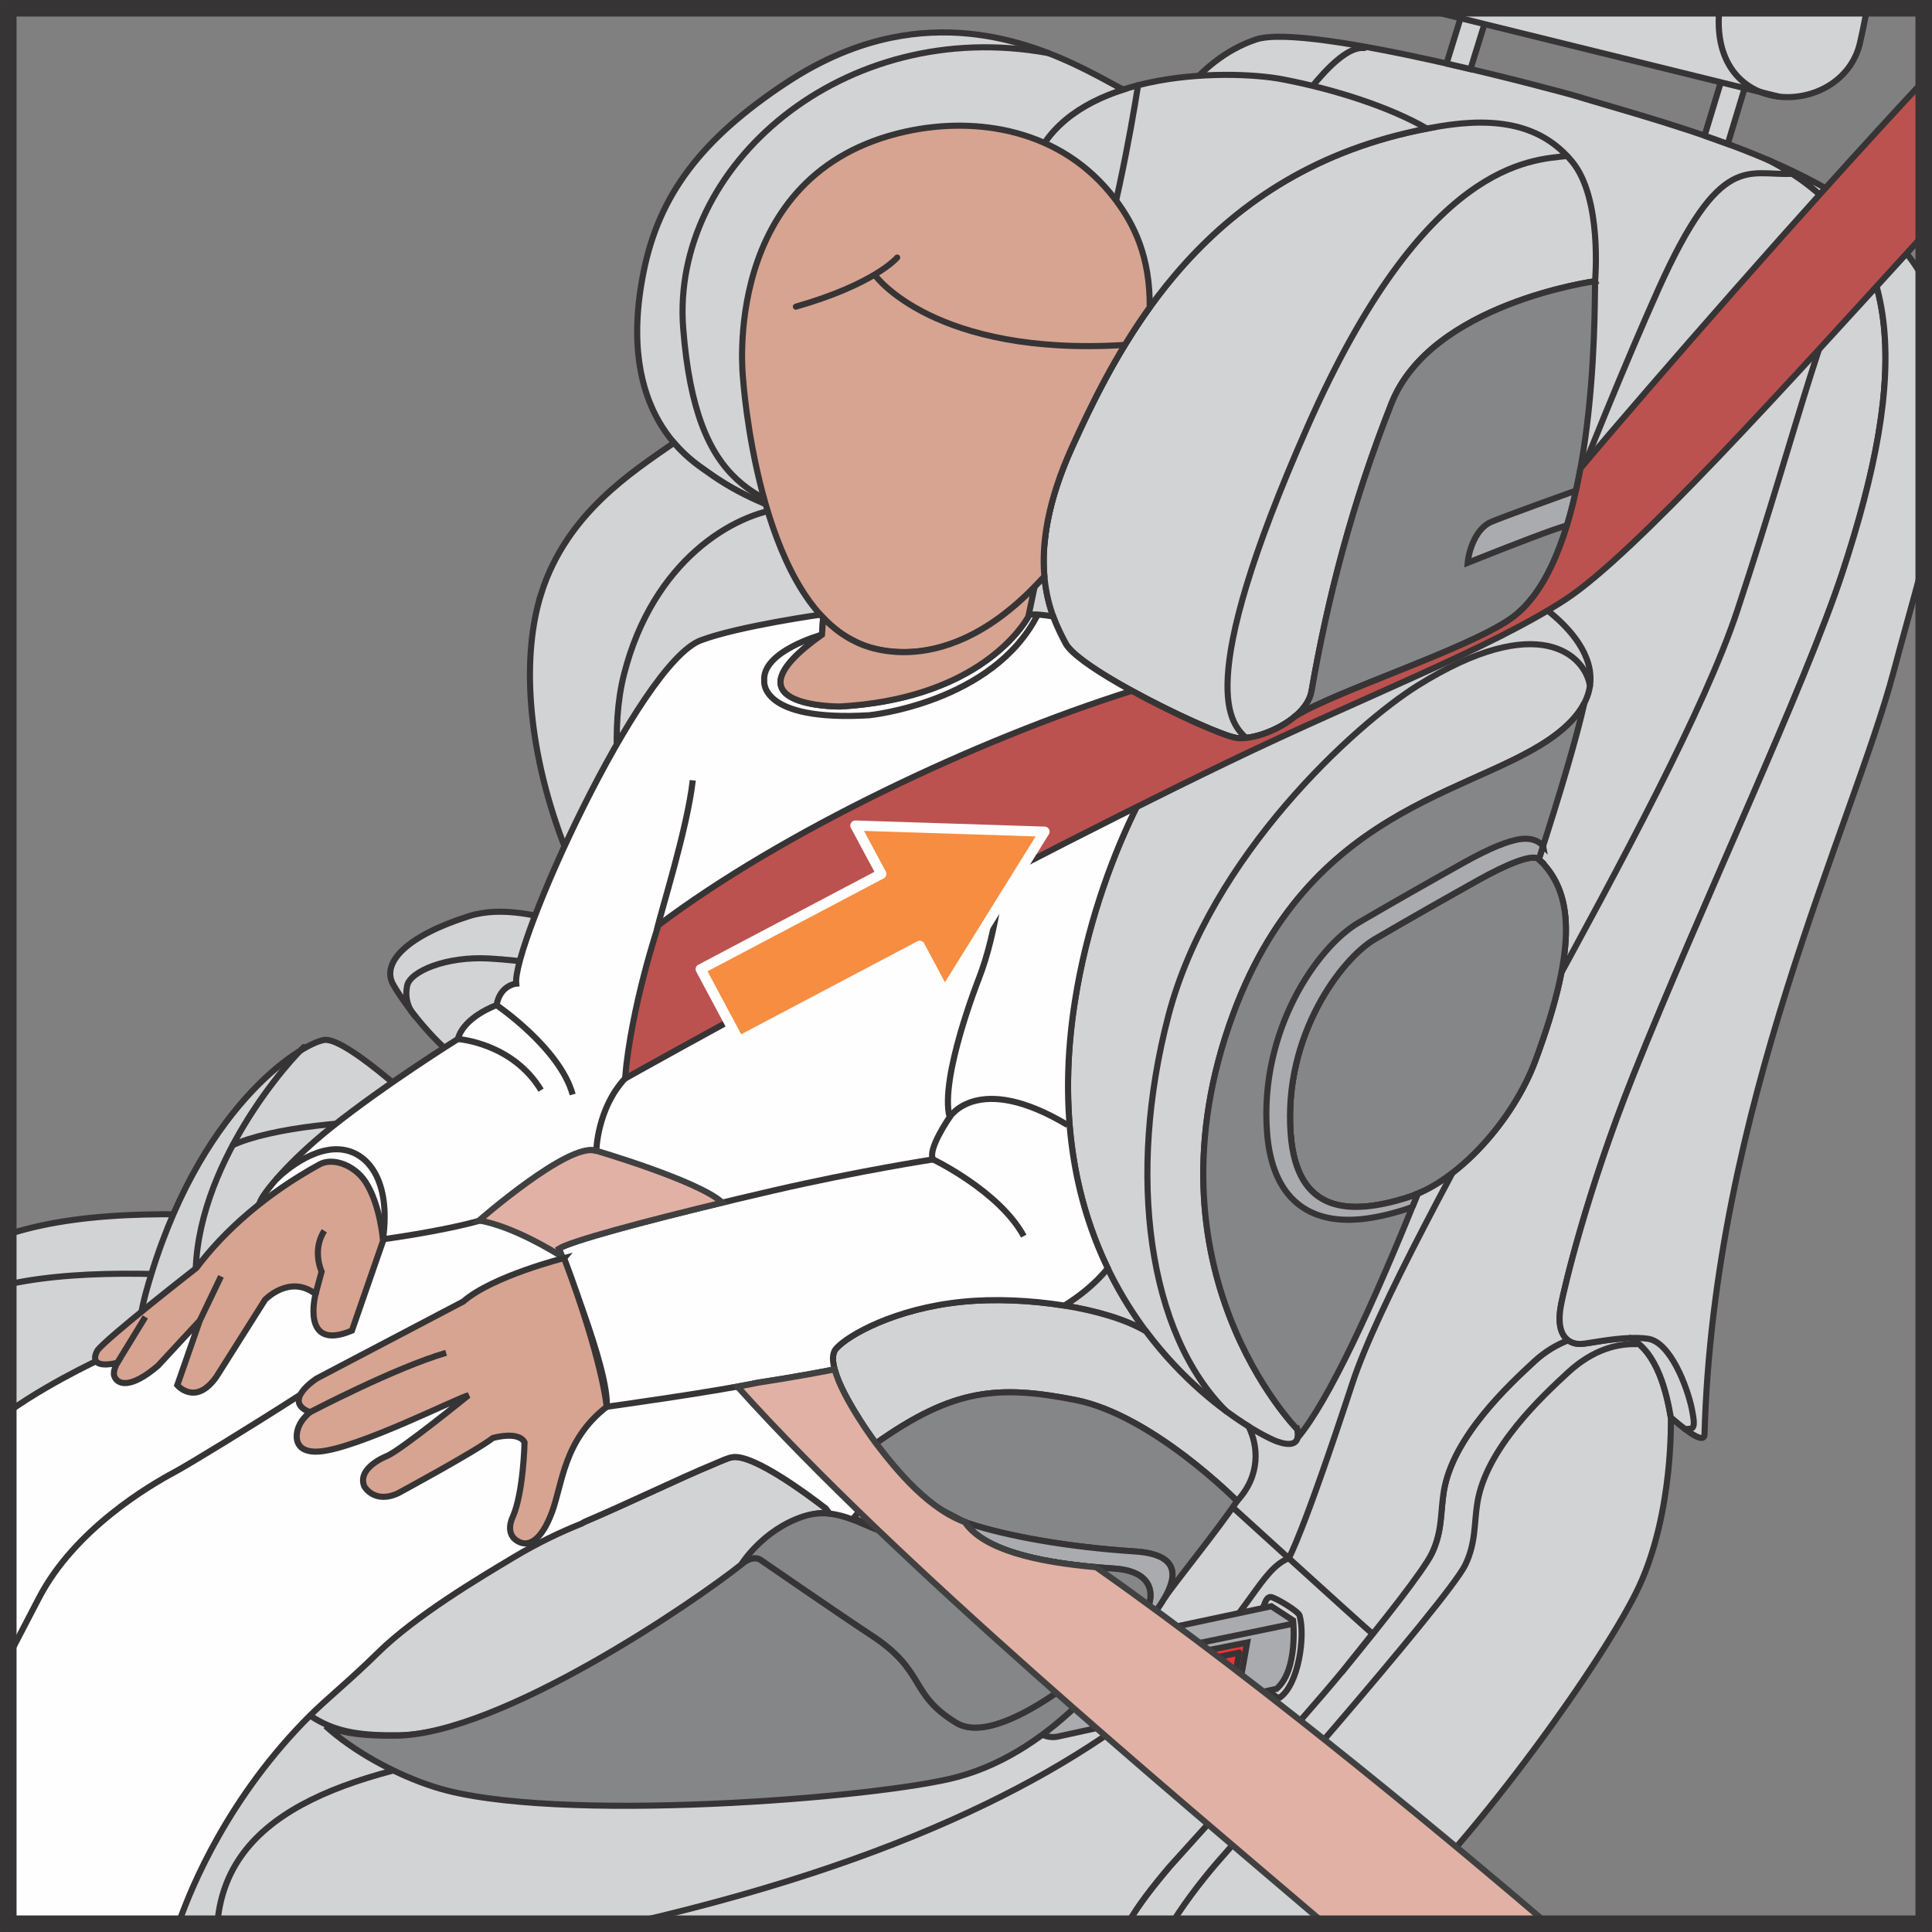
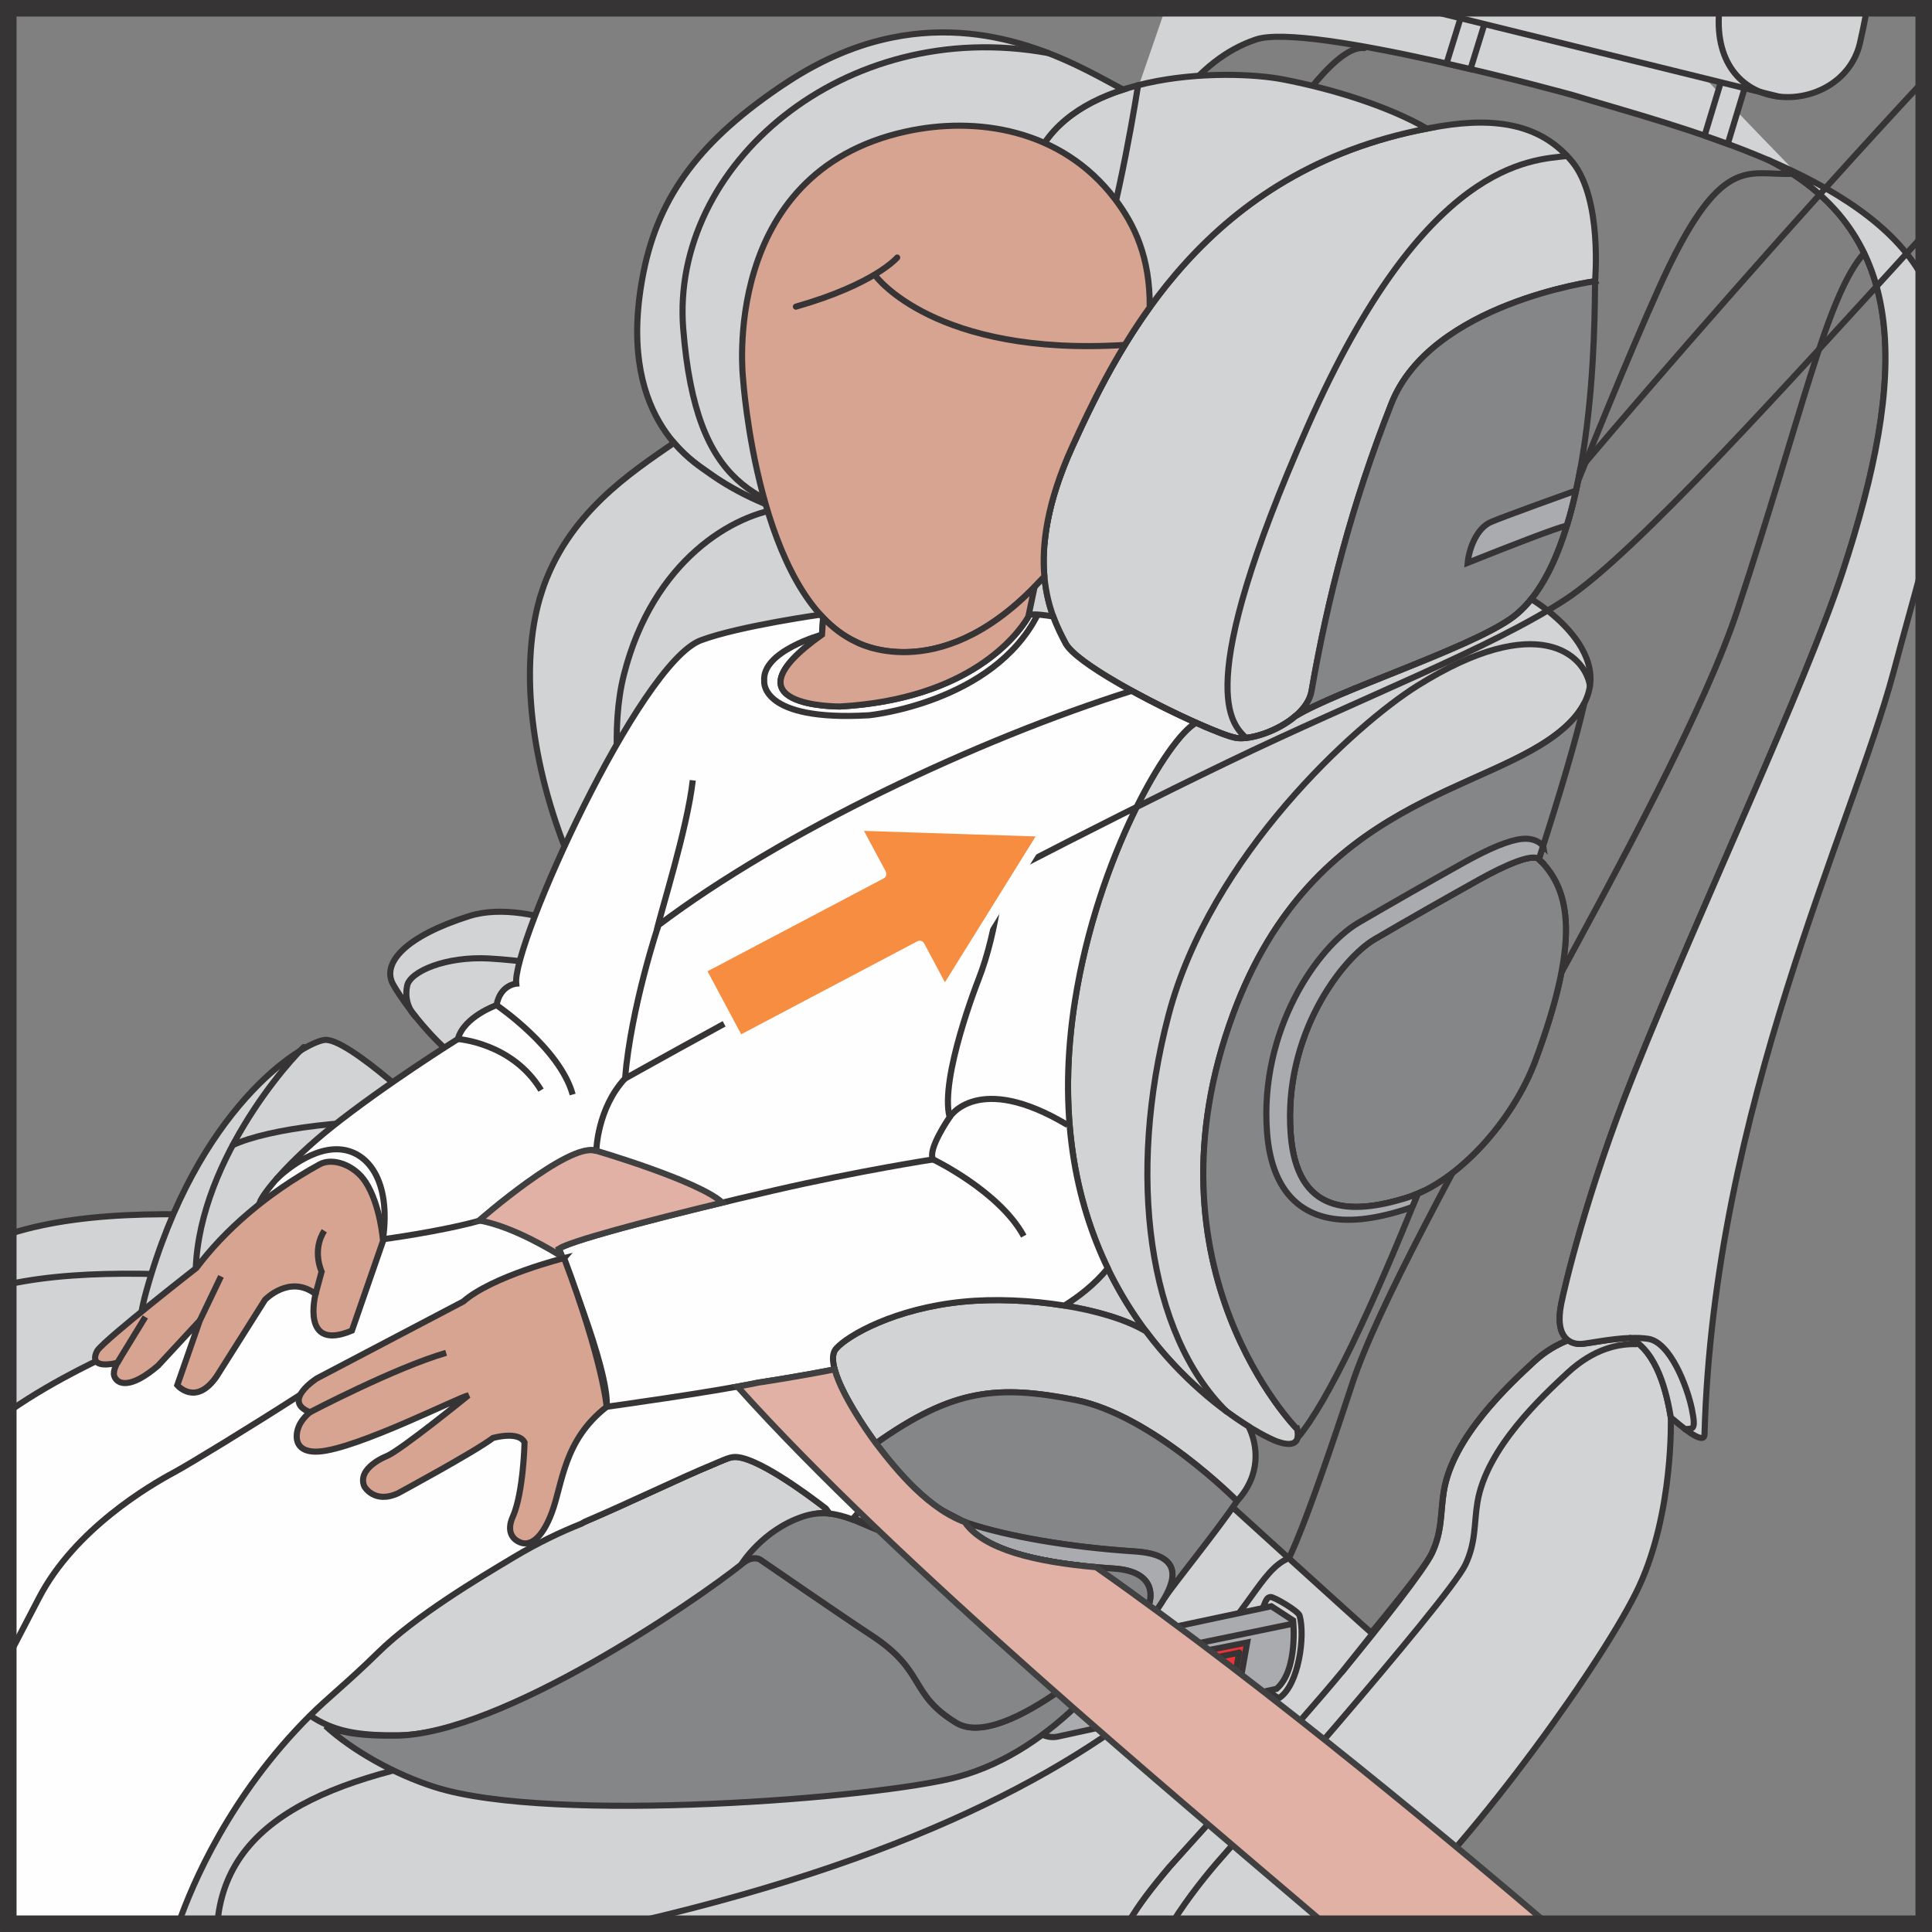
<svg xmlns="http://www.w3.org/2000/svg" xml:space="preserve" width="24.063mm" height="24.063mm" version="1.1" style="shape-rendering:geometricPrecision; text-rendering:geometricPrecision; image-rendering:optimizeQuality; fill-rule:evenodd; clip-rule:evenodd" viewBox="0 0 872.76 872.76">
  <rect x="0" y="0" width="872.76" height="872.76" fill="#808080" stroke="none" />
  <defs>
    <style type="text/css">
   
    .str6 {stroke:#373435;stroke-width:7.47;stroke-miterlimit:4}
    .str4 {stroke:#414041;stroke-width:2.76;stroke-miterlimit:4}
    .str2 {stroke:#373435;stroke-width:2.76;stroke-miterlimit:4}
    .str0 {stroke:#373435;stroke-width:2.76;stroke-linecap:round;stroke-miterlimit:4}
    .str5 {stroke:#FEFEFE;stroke-width:4.57;stroke-linecap:round;stroke-linejoin:round;stroke-miterlimit:10}
    .str3 {stroke:#373435;stroke-width:2.76;stroke-linecap:round;stroke-linejoin:round;stroke-miterlimit:10}
    .str1 {stroke:#373435;stroke-width:2.76;stroke-linecap:round;stroke-linejoin:round;stroke-miterlimit:4}
    .fil1 {fill:none;fill-rule:nonzero}
    .fil7 {fill:#FEFEFE;fill-rule:nonzero}
    .fil8 {fill:#E6E7E8;fill-rule:nonzero}
    .fil0 {fill:#D2D3D5;fill-rule:nonzero}
    .fil2 {fill:#A9ABAE;fill-rule:nonzero}
    .fil4 {fill:#848688;fill-rule:nonzero}
    .fil5 {fill:#606062;fill-rule:nonzero}
    .fil12 {fill:#F68D41;fill-rule:nonzero}
    .fil6 {fill:#ED3237;fill-rule:nonzero}
    .fil3 {fill:#CF3034;fill-rule:nonzero}
    .fil11 {fill:#E2B1A5;fill-rule:nonzero}
    .fil10 {fill:#BC524F;fill-rule:nonzero}
    .fil9 {fill:#D7A492;fill-rule:nonzero}
   
  </style>
  </defs>
  <g id="Слой_x0020_1">
    <path class="fil0" d="M528.24 843.38c7.99,-8.84 110.8,-125.48 118.52,-141.57 4.86,-10.13 3.9,-18.58 5.45,-28.11 4,-24.66 29.53,-48.17 40.77,-58.6 4.99,-4.64 10.31,-7.68 15.4,-9.67 1.97,1.47 4.34,1.81 6.28,1.65 3.66,-0.32 12.96,-2.34 21.7,-2.65 0.04,0.03 0.08,0.04 0.12,0.07 0.68,0.34 1.33,0.75 1.97,1.18 0.13,0.09 0.27,0.19 0.4,0.28 0.63,0.45 1.23,0.91 1.8,1.42 0.07,0.05 0.12,0.1 0.17,0.14 0.54,0.49 1.06,1 1.56,1.53 0.11,0.1 0.21,0.22 0.31,0.32 0.51,0.56 1,1.15 1.47,1.75 0.1,0.14 0.2,0.27 0.3,0.41 0.46,0.62 0.91,1.25 1.33,1.91 0.03,0.03 0.03,0.04 0.04,0.07 0.44,0.68 0.85,1.37 1.24,2.07 0.09,0.15 0.17,0.31 0.26,0.46 0.37,0.69 0.73,1.4 1.07,2.1 0.07,0.15 0.13,0.29 0.19,0.44 0.32,0.68 0.63,1.37 0.92,2.06 0.03,0.09 0.07,0.16 0.1,0.25 0.31,0.74 0.59,1.5 0.87,2.27 0.05,0.15 0.12,0.33 0.18,0.5 0.26,0.74 0.52,1.5 0.76,2.24 0.04,0.13 0.06,0.24 0.1,0.36 0.22,0.7 0.44,1.41 0.63,2.11 0.04,0.12 0.06,0.22 0.1,0.33 0.2,0.75 0.4,1.5 0.59,2.24 0.04,0.16 0.08,0.31 0.12,0.46 0.18,0.74 0.34,1.46 0.5,2.18 0.03,0.08 0.04,0.14 0.05,0.21 0.15,0.68 0.29,1.36 0.42,2.01 0.03,0.12 0.05,0.24 0.08,0.36 0.13,0.67 0.26,1.33 0.37,1.96 0.03,0.14 0.05,0.27 0.08,0.41 0.11,0.63 0.22,1.25 0.32,1.83 0,0 1.29,42.45 -14.3,76.18 -14.57,31.51 -72.92,113.34 -114.56,151.52l-115.89 0c3.8,-6.85 10.6,-15.68 18.22,-24.66z" />
    <path class="fil1 str0" d="M528.24 843.38c7.99,-8.84 110.8,-125.48 118.52,-141.57 4.86,-10.13 3.9,-18.58 5.45,-28.11 4,-24.66 29.53,-48.17 40.77,-58.6 4.99,-4.64 10.31,-7.68 15.4,-9.67 1.97,1.47 4.34,1.81 6.28,1.65 3.66,-0.32 12.96,-2.34 21.7,-2.65 0.04,0.03 0.08,0.04 0.12,0.07 0.68,0.34 1.33,0.75 1.97,1.18 0.13,0.09 0.27,0.19 0.4,0.28 0.63,0.45 1.23,0.91 1.8,1.42 0.07,0.05 0.12,0.1 0.17,0.14 0.54,0.49 1.06,1 1.56,1.53 0.11,0.1 0.21,0.22 0.31,0.32 0.51,0.56 1,1.15 1.47,1.75 0.1,0.14 0.2,0.27 0.3,0.41 0.46,0.62 0.91,1.25 1.33,1.91 0.03,0.03 0.03,0.04 0.04,0.07 0.44,0.68 0.85,1.37 1.24,2.07 0.09,0.15 0.17,0.31 0.26,0.46 0.37,0.69 0.73,1.4 1.07,2.1 0.07,0.15 0.13,0.29 0.19,0.44 0.32,0.68 0.63,1.37 0.92,2.06 0.03,0.09 0.07,0.16 0.1,0.25 0.31,0.74 0.59,1.5 0.87,2.27 0.05,0.15 0.12,0.33 0.18,0.5 0.26,0.74 0.52,1.5 0.76,2.24 0.04,0.13 0.06,0.24 0.1,0.36 0.22,0.7 0.44,1.41 0.63,2.11 0.04,0.12 0.06,0.22 0.1,0.33 0.2,0.75 0.4,1.5 0.59,2.24 0.04,0.16 0.08,0.31 0.12,0.46 0.18,0.74 0.34,1.46 0.5,2.18 0.03,0.08 0.04,0.14 0.05,0.21 0.15,0.68 0.29,1.36 0.42,2.01 0.03,0.12 0.05,0.24 0.08,0.36 0.13,0.67 0.26,1.33 0.37,1.96 0.03,0.14 0.05,0.27 0.08,0.41 0.11,0.63 0.22,1.25 0.32,1.83 0,0 1.29,42.45 -14.3,76.18 -14.57,31.51 -72.92,113.34 -114.56,151.52m-115.89 0c3.8,-6.85 10.6,-15.68 18.22,-24.66" />
-     <path class="fil0" d="M455.72 208.86c42.16,-79.83 56.82,-172.53 111.66,-191.02 23.58,-7.95 143,25.09 143,25.09 22.8,6.96 56.61,15.8 87.73,29.08l1.52 0.65c14.17,7.38 25.09,16.3 33.19,26.69l-0.01 0.01c28.15,36.11 22.25,89.99 -0.41,158.97 -17.13,52.13 -63.91,150.72 -94.45,227.13 -21.48,53.78 -31.37,96.97 -32.68,103.51 -1.89,9.51 0.14,14.25 3.11,16.46 -5.08,1.99 -10.41,5.04 -15.39,9.67 -11.23,10.43 -36.76,33.94 -40.76,58.6 -1.56,9.53 -0.6,17.98 -5.45,28.1 -3.7,7.7 -21.99,30.85 -40.09,52.91l0 0c-8.98,-6.59 -214.37,-223.49 -214.37,-223.49 -10.54,-59.59 -4.08,-194.58 63.41,-322.36z" />
+     <path class="fil0" d="M455.72 208.86c42.16,-79.83 56.82,-172.53 111.66,-191.02 23.58,-7.95 143,25.09 143,25.09 22.8,6.96 56.61,15.8 87.73,29.08l1.52 0.65c14.17,7.38 25.09,16.3 33.19,26.69l-0.01 0.01l0 0c-8.98,-6.59 -214.37,-223.49 -214.37,-223.49 -10.54,-59.59 -4.08,-194.58 63.41,-322.36z" />
    <path class="fil1 str0" d="M455.72 208.86c42.16,-79.83 56.82,-172.53 111.66,-191.02 23.58,-7.95 143,25.09 143,25.09 22.8,6.96 56.61,15.8 87.73,29.08l1.52 0.65c14.17,7.38 25.09,16.3 33.19,26.69l-0.01 0.01c28.15,36.11 22.25,89.99 -0.41,158.97 -17.13,52.13 -63.91,150.72 -94.45,227.13 -21.48,53.78 -31.37,96.97 -32.68,103.51 -1.89,9.51 0.14,14.25 3.11,16.46 -5.08,1.99 -10.41,5.04 -15.39,9.67 -11.23,10.43 -36.76,33.94 -40.76,58.6 -1.56,9.53 -0.6,17.98 -5.45,28.1 -3.7,7.7 -21.99,30.85 -40.09,52.91l0 0c-8.98,-6.59 -214.37,-223.49 -214.37,-223.49 -10.54,-59.59 -4.08,-194.58 63.41,-322.36z" />
    <path class="fil0" d="M770.03 61.29l17.17 -56.58 11.58 0 -18.29 60.32c-3.49,-1.29 -6.99,-2.53 -10.46,-3.74z" />
    <path class="fil1 str0" d="M770.03 61.29l17.17 -56.58m11.58 0l-18.29 60.32c-3.49,-1.29 -6.99,-2.53 -10.46,-3.74" />
    <path class="fil0" d="M653.45 28.69l7.41 -23.98 11.62 0 -8.2 26.5c-3.52,-0.85 -7.15,-1.68 -10.84,-2.52z" />
    <path class="fil1 str0" d="M653.45 28.69l7.41 -23.98m11.62 0l-8.2 26.5c-3.52,-0.85 -7.15,-1.68 -10.84,-2.52" />
    <path class="fil0" d="M263.45 556.3c45.63,-4.8 102.9,-17.49 128.86,-25.08 0,0 219.02,199.48 227.69,206.82l-13.32 16.67 0 0c-19.71,24.02 -68.92,78.1 -78.45,88.67 -7.62,8.98 -14.42,17.8 -18.22,24.66l-482.3 0c-7.5,-10.17 -15.31,-22.92 -23.01,-37.28l0 -273.48c70.97,-22.55 188.31,6.43 258.74,-0.98z" />
    <path class="fil1 str0" d="M263.45 556.3c45.63,-4.8 102.9,-17.49 128.86,-25.08 0,0 219.02,199.48 227.69,206.82l-13.32 16.67 0 0c-19.71,24.02 -68.92,78.1 -78.45,88.67 -7.62,8.98 -14.42,17.8 -18.22,24.66m-482.3 0c-7.5,-10.17 -15.31,-22.92 -23.01,-37.28m0 -273.48c70.97,-22.55 188.31,6.43 258.74,-0.98" />
    <path class="fil0" d="M645.53 4.71l158.21 38.96c15.36,1.69 32.27,-7.03 36.4,-23.9 0.74,-3.04 1.84,-8.37 3.14,-15.06l-197.75 0z" />
    <path class="fil1 str0" d="M645.53 4.71l158.21 38.96c15.36,1.69 32.27,-7.03 36.4,-23.9 0.74,-3.04 1.84,-8.37 3.14,-15.06" />
    <path class="fil1 str1" d="M803.74 43.67c-15.36,-1.69 -29.18,-13.79 -27.13,-38.51l0.04 -0.44" />
    <path class="fil1 str1" d="M739.09 607.2c-7.83,-0.22 -19.08,1.97 -30.93,12.96 -11.23,10.43 -36.76,33.95 -40.76,58.6 -1.56,9.53 -0.6,17.98 -5.45,28.11 -7.71,16.09 -110.09,132.21 -110.09,132.21 -6.19,6.92 -15.54,18.61 -21.93,28.95" />
    <path class="fil0" d="M799.63 72.66c63.37,33.02 61.95,96.83 32.77,185.67 -17.13,52.13 -63.91,150.71 -94.45,227.13 -21.49,53.78 -31.37,96.97 -32.68,103.51 -3.16,15.81 4.54,18.53 9.39,18.11 3.66,-0.32 12.99,-2.34 21.73,-2.65 12.51,6.5 16.57,25.22 18.39,35.9 3.07,2.51 15.06,13.32 15.22,7.6 4.04,-147.32 66.91,-274.92 85.46,-344.62 4.35,-16.35 8.73,-31.7 12.6,-46.28l0 -132.52c-12.9,-23.05 -40.19,-39.8 -69.94,-52.5l1.52 0.65z" />
    <path class="fil1 str0" d="M799.63 72.66c63.37,33.02 61.95,96.83 32.77,185.67 -17.13,52.13 -63.91,150.71 -94.45,227.13 -21.49,53.78 -31.37,96.97 -32.68,103.51 -3.16,15.81 4.54,18.53 9.39,18.11 3.66,-0.32 12.99,-2.34 21.73,-2.65 12.51,6.5 16.57,25.22 18.39,35.9 3.07,2.51 15.06,13.32 15.22,7.6 4.04,-147.32 66.91,-274.92 85.46,-344.62 4.35,-16.35 8.73,-31.7 12.6,-46.28m0 -132.52c-12.9,-23.05 -40.19,-39.8 -69.94,-52.5l1.52 0.65" />
    <path class="fil1 str1" d="M842.11 114.34c-17.03,19.18 -28.04,73.12 -57.28,161.39 -29.24,88.26 -151.47,280.71 -173.96,349.31 -22.49,68.58 -28.69,78.87 -28.69,78.87" />
    <path class="fil1 str1" d="M809.66 78.5c-19.99,1.05 -32.3,-10.72 -60.52,52.2 -55.09,122.85 -176.14,452.82 -196.89,546.02" />
    <path class="fil1 str1" d="M761.31 645.66c2.99,-0.62 5.09,1.29 2.99,-9.05 -2.11,-10.32 -9.81,-30.34 -19.82,-31.83 -2.5,-0.37 -5.27,-0.45 -8.1,-0.34" />
    <path class="fil1 str1" d="M616.28 21.71c-43.39,-5.11 -210.06,373.59 -203.14,528.48" />
    <path class="fil1 str1" d="M582.18 703.91c-12.81,5.23 -17.59,24.53 -45.79,50.8 -43.33,40.39 -117.6,82.97 -248.26,113.33" />
    <path class="fil1 str1" d="M552.25 676.73c-13.62,6.62 -12.95,45.69 -85.84,72.68 -137.59,50.93 -358.2,15.23 -368.14,118.63" />
    <path class="fil1 str1" d="M413.15 550.19c-39.6,7.08 -55.09,42.37 -132.27,40.96 -94.46,-1.72 -208.15,-25.57 -276.18,-11.17" />
    <path class="fil0" d="M570.89 725.37c0.95,-2.38 1.52,-3.87 3.08,-3.94 1.56,-0.08 12.54,6.32 13.12,8.41 2.6,9.3 -0.41,31.22 -9.1,37.12 -1.29,0.87 -12.56,-9.92 -12.56,-9.92 0,0 1.49,-21.75 5.46,-31.67z" />
    <path class="fil1 str0" d="M570.89 725.37c0.95,-2.38 1.52,-3.87 3.08,-3.94 1.56,-0.08 12.54,6.32 13.12,8.41 2.6,9.3 -0.41,31.22 -9.1,37.12 -1.29,0.87 -12.56,-9.92 -12.56,-9.92 0,0 1.49,-21.75 5.46,-31.67z" />
    <path class="fil2" d="M506.93 739.95l67.39 -14.34 9.83 6.41c0,0 2.43,22.34 -7.47,30.89l-99.3 21.67c-5.34,0.85 -9.05,-2.55 -12.48,-3.93 -3.42,-1.36 -8.56,-29.7 -8.56,-29.7l50.59 -11z" />
    <path class="fil1 str0" d="M506.93 739.95l67.39 -14.34 9.83 6.41c0,0 2.43,22.34 -7.47,30.89l-99.3 21.67c-5.34,0.85 -9.05,-2.55 -12.48,-3.93 -3.42,-1.36 -8.56,-29.7 -8.56,-29.7l50.59 -11z" />
    <line class="fil1 str0" x1="584.03" y1="733.51" x2="475.62" y2="755.84" />
    <path class="fil0" d="M66.09 583.28c22.94,-82.64 69.72,-111.85 80.34,-113.48 10.62,-1.65 50.54,36.85 50.54,36.85 21.82,-0.33 99.03,13.37 99.03,13.37 4.79,-4.62 16.12,-34.31 2.87,-44.85 -13.26,-10.53 -43.19,13.28 -66.92,13.78 -23.73,0.5 -48.93,-34.54 -54.34,-44.22 -5.43,-9.69 5.77,-21.89 34.45,-30.93 28.67,-9.03 72.83,16.43 72.83,16.43l0.01 0.01c12.09,17.09 22.92,30.31 22.92,30.31 13.87,27.82 45.46,98.53 130.6,127.12 1.56,-0.13 3.13,-0.23 4.73,-0.31 -2.3,0.12 -4.57,0.28 -6.77,0.5 -30.48,3.02 -51.72,15.05 -57.17,21.12 -7.77,8.66 17.96,42.88 17.96,42.88 7.04,9.21 17.21,21.85 29.44,29.98l-0.01 0c-0.27,0.45 -0.54,0.92 -0.82,1.41 -0.26,0.44 -0.53,0.9 -0.82,1.36 -0.03,0.05 -0.07,0.1 -0.09,0.15 -0.25,0.4 -0.54,0.82 -0.83,1.24 -0.07,0.08 -0.12,0.17 -0.18,0.24 -0.32,0.45 -0.66,0.9 -1.03,1.33 -0.08,0.09 -0.16,0.17 -0.22,0.24 -0.37,0.41 -0.75,0.81 -1.16,1.19 -0.07,0.05 -0.09,0.1 -0.16,0.15 -0.45,0.4 -0.96,0.79 -1.48,1.15 -0.12,0.09 -0.24,0.17 -0.36,0.24 -0.55,0.36 -1.14,0.72 -1.79,1.02 -0.03,0.01 -0.05,0.03 -0.06,0.04 -0.63,0.29 -1.32,0.54 -2.03,0.78 -1.92,0.61 -4.16,1 -6.87,1.01 -13.54,0.06 -26.2,-14.61 -44.52,-8.48 -18.29,6.12 -27.8,21.53 -27.8,21.53l-0.22 0.29c-21.43,17.04 -108.58,76.59 -155.82,77.16 -33.01,0.4 -44.74,-5.59 -72.73,-45.37 -9.24,-13.15 -61.02,-85.02 -41.52,-155.27z" />
    <path class="fil1 str0" d="M66.09 583.28c22.94,-82.64 69.72,-111.85 80.34,-113.48 10.62,-1.65 50.54,36.85 50.54,36.85 21.82,-0.33 99.03,13.37 99.03,13.37 4.79,-4.62 16.12,-34.31 2.87,-44.85 -13.26,-10.53 -43.19,13.28 -66.92,13.78 -23.73,0.5 -48.93,-34.54 -54.34,-44.22 -5.43,-9.69 5.77,-21.89 34.45,-30.93 28.67,-9.03 72.83,16.43 72.83,16.43l0.01 0.01c12.09,17.09 22.92,30.31 22.92,30.31 13.87,27.82 45.46,98.53 130.6,127.12 1.56,-0.13 3.13,-0.23 4.73,-0.31 -2.3,0.12 -4.57,0.28 -6.77,0.5 -30.48,3.02 -51.72,15.05 -57.17,21.12 -7.77,8.66 17.96,42.88 17.96,42.88 7.04,9.21 17.21,21.85 29.44,29.98l-0.01 0c-0.27,0.45 -0.54,0.92 -0.82,1.41 -0.26,0.44 -0.53,0.9 -0.82,1.36 -0.03,0.05 -0.07,0.1 -0.09,0.15 -0.25,0.4 -0.54,0.82 -0.83,1.24 -0.07,0.08 -0.12,0.17 -0.18,0.24 -0.32,0.45 -0.66,0.9 -1.03,1.33 -0.08,0.09 -0.16,0.17 -0.22,0.24 -0.37,0.41 -0.75,0.81 -1.16,1.19 -0.07,0.05 -0.09,0.1 -0.16,0.15 -0.45,0.4 -0.96,0.79 -1.48,1.15 -0.12,0.09 -0.24,0.17 -0.36,0.24 -0.55,0.36 -1.14,0.72 -1.79,1.02 -0.03,0.01 -0.05,0.03 -0.06,0.04 -0.63,0.29 -1.32,0.54 -2.03,0.78 -1.92,0.61 -4.16,1 -6.87,1.01 -13.54,0.06 -26.2,-14.61 -44.52,-8.48 -18.29,6.12 -27.8,21.53 -27.8,21.53l-0.22 0.29c-21.43,17.04 -108.58,76.59 -155.82,77.16 -33.01,0.4 -44.74,-5.59 -72.73,-45.37 -9.24,-13.15 -61.02,-85.02 -41.52,-155.27z" />
    <path class="fil0" d="M362.4 379.08c24.4,-45.13 48.71,-110.38 51.9,-137.6 13.63,0.33 25.81,-0.74 34.96,-2.7l0.01 -0.01c0,0 0,0 -0.01,-0.01 0.37,0.66 1,1.2 2.02,1.51 3.44,1.04 14.32,3.06 20.68,4.19 -2.38,23.71 5.08,38.03 9.4,46.18 4.66,8.75 37.25,26.18 58.93,35.88 0,0 0,0 -0.01,0 -12.68,6.82 -44.4,60.48 -54.68,125.54 -10.92,69.18 8.34,117.59 32.09,149.36l-0.01 0c-17.51,-10.45 -53,-15.89 -80.72,-13.58 -85.14,-28.6 -116.73,-99.3 -130.61,-127.12 0,0 28.17,-30.08 56.05,-81.63z" />
    <path class="fil1 str0" d="M362.4 379.08c24.4,-45.13 48.71,-110.38 51.9,-137.6 13.63,0.33 25.81,-0.74 34.96,-2.7l0.01 -0.01c0,0 0,0 -0.01,-0.01 0.37,0.66 1,1.2 2.02,1.51 3.44,1.04 14.32,3.06 20.68,4.19 -2.38,23.71 5.08,38.03 9.4,46.18 4.66,8.75 37.25,26.18 58.93,35.88 0,0 0,0 -0.01,0 -12.68,6.82 -44.4,60.48 -54.68,125.54 -10.92,69.18 8.34,117.59 32.09,149.36l-0.01 0c-17.51,-10.45 -53,-15.89 -80.72,-13.58 -85.14,-28.6 -116.73,-99.3 -130.61,-127.12 0,0 28.17,-30.08 56.05,-81.63z" />
    <path class="fil3" d="M298.87 475.17c13.26,10.53 1.92,40.23 -2.87,44.85 0,0 -6.49,-1.14 -16.22,-2.77 0,0 4.63,-5.66 0.61,-8.01 -6.73,-3.95 -38.24,-9.67 -46.62,-12.83 -8.39,-3.17 -12.05,-9.25 -12.05,-9.25l0.01 -0.01c3.39,1.22 6.82,1.89 10.22,1.82 23.73,-0.5 53.66,-24.31 66.92,-13.78z" />
    <path class="fil1 str0" d="M298.87 475.17c13.26,10.53 1.92,40.23 -2.87,44.85 0,0 -6.49,-1.14 -16.22,-2.77 0,0 4.63,-5.66 0.61,-8.01 -6.73,-3.95 -38.24,-9.67 -46.62,-12.83 -8.39,-3.17 -12.05,-9.25 -12.05,-9.25l0.01 -0.01c3.39,1.22 6.82,1.89 10.22,1.82 23.73,-0.5 53.66,-24.31 66.92,-13.78z" />
    <path class="fil4" d="M178.88 784.07c47.56,-0.57 135.55,-60.92 156.24,-77.5l-0.19 0.04c0.3,-0.27 0.63,-0.5 0.95,-0.73 -0.01,0 -0.01,0 -0.01,0 0,0 0,0 0.01,0 0.36,-0.28 0.73,-0.53 1.1,-0.74 0.01,0 0.03,-0.01 0.04,-0.03 0.37,-0.2 0.73,-0.38 1.07,-0.54 0.03,-0.01 0.04,-0.03 0.05,-0.03 0.36,-0.15 0.72,-0.28 1.05,-0.37 0.01,0 0.01,-0.01 0.03,-0.01 0.36,-0.09 0.69,-0.16 1.02,-0.2l0 0 0 0c1.2,-0.15 2.29,0.03 3.17,0.54 0,0 0.14,0.1 0.42,0.29l0.56 0.38c5.9,4.07 36.85,25.4 49.17,33.47 25.08,16.4 16.72,26.32 38.38,39.57 11.35,6.93 31.79,-3.57 49.87,-16.81 -0.29,0.22 -0.59,0.45 -0.88,0.66 0,0 11.4,-1.27 23.18,-11.18l0.13 -0.15c5.43,-6.46 9.44,-11.87 11.95,-15.09 -9.19,11.76 -38.15,54.78 -83.62,67.07 -35.3,9.55 -182.82,21.33 -235.83,4.68 -18.41,-5.79 -37.55,-16.59 -49.63,-27.66 8.79,3.61 18.56,4.48 31.74,4.32z" />
    <path class="fil1 str0" d="M178.88 784.07c47.56,-0.57 135.55,-60.92 156.24,-77.5l-0.19 0.04c0.3,-0.27 0.63,-0.5 0.95,-0.73 -0.01,0 -0.01,0 -0.01,0 0,0 0,0 0.01,0 0.36,-0.28 0.73,-0.53 1.1,-0.74 0.01,0 0.03,-0.01 0.04,-0.03 0.37,-0.2 0.73,-0.38 1.07,-0.54 0.03,-0.01 0.04,-0.03 0.05,-0.03 0.36,-0.15 0.72,-0.28 1.05,-0.37 0.01,0 0.01,-0.01 0.03,-0.01 0.36,-0.09 0.69,-0.16 1.02,-0.2l0 0 0 0c1.2,-0.15 2.29,0.03 3.17,0.54 0,0 0.14,0.1 0.42,0.29l0.56 0.38c5.9,4.07 36.85,25.4 49.17,33.47 25.08,16.4 16.72,26.32 38.38,39.57 11.35,6.93 31.79,-3.57 49.87,-16.81 -0.29,0.22 -0.59,0.45 -0.88,0.66 0,0 11.4,-1.27 23.18,-11.18l0.13 -0.15c5.43,-6.46 9.44,-11.87 11.95,-15.09 -9.19,11.76 -38.15,54.78 -83.62,67.07 -35.3,9.55 -182.82,21.33 -235.83,4.68 -18.41,-5.79 -37.55,-16.59 -49.63,-27.66 8.79,3.61 18.56,4.48 31.74,4.32z" />
    <path class="fil0" d="M720.56 127.03c0,0 -74.12,10.02 -91.98,55.26 -17.86,45.23 -28.87,88.22 -36.1,129.88 -2.26,13.09 -24.2,22.57 -34,21.18 -9.79,-1.41 -70.64,-30.53 -77.12,-42.73 -6.47,-12.19 -19.99,-38.14 2.96,-88.71 22.93,-50.59 62.86,-127.9 166.36,-144.91 25.69,-4.21 45.74,-0.65 59.51,16.02 13.77,16.67 10.36,53.99 10.36,53.99z" />
    <path class="fil1 str0" d="M720.56 127.03c0,0 -74.12,10.02 -91.98,55.26 -17.86,45.23 -28.87,88.22 -36.1,129.88 -2.26,13.09 -24.2,22.57 -34,21.18 -9.79,-1.41 -70.64,-30.53 -77.12,-42.73 -6.47,-12.19 -19.99,-38.14 2.96,-88.71 22.93,-50.59 62.86,-127.9 166.36,-144.91 25.69,-4.21 45.74,-0.65 59.51,16.02 13.77,16.67 10.36,53.99 10.36,53.99z" />
    <path class="fil4" d="M592.48 312.18c7.23,-41.66 18.23,-84.65 36.1,-129.88 17.86,-45.25 91.98,-55.26 91.98,-55.26 -0.27,14.52 0.97,125.3 -38.17,152.52 -19.93,13.86 -78.52,32.5 -97.29,44.02l-0.01 0c3.81,-3.25 6.65,-7.13 7.4,-11.39z" />
    <path class="fil1 str0" d="M592.48 312.18c7.23,-41.66 18.23,-84.65 36.1,-129.88 17.86,-45.25 91.98,-55.26 91.98,-55.26 -0.27,14.52 0.97,125.3 -38.17,152.52 -19.93,13.86 -78.52,32.5 -97.29,44.02l-0.01 0c3.81,-3.25 6.65,-7.13 7.4,-11.39z" />
    <path class="fil0" d="M485.61 452.06c10.28,-65.06 41.98,-118.73 54.67,-125.55 8.57,3.81 15.43,6.44 18.21,6.85 6.59,0.93 18.71,-3.07 26.6,-9.79 18.78,-11.52 77.37,-30.16 97.29,-44.02 3.42,-2.38 6.52,-5.39 9.35,-8.92l0.01 0c0,0 48.58,28.53 14.77,58.28 -33.82,29.76 -112.99,30.68 -149.34,128.94 -42.7,115.37 28.84,187.78 28.84,187.78 0,0 3.07,9.85 -9,5.58 -12.06,-4.28 -113.5,-59.24 -91.41,-199.16z" />
    <path class="fil1 str0" d="M485.61 452.06c10.28,-65.06 41.98,-118.73 54.67,-125.55 8.57,3.81 15.43,6.44 18.21,6.85 6.59,0.93 18.71,-3.07 26.6,-9.79 18.78,-11.52 77.37,-30.16 97.29,-44.02 3.42,-2.38 6.52,-5.39 9.35,-8.92l0.01 0c0,0 48.58,28.53 14.77,58.28 -33.82,29.76 -112.99,30.68 -149.34,128.94 -42.7,115.37 28.84,187.78 28.84,187.78 0,0 3.07,9.85 -9,5.58 -12.06,-4.28 -113.5,-59.24 -91.41,-199.16z" />
    <path class="fil0" d="M377.75 609.15c5.45,-6.08 26.69,-18.1 57.17,-21.12 28.01,-2.77 64.82,2.67 82.76,13.38l0.01 0.01c16.06,21.49 34.15,35.39 46.33,42.95l0 0.01c4.3,8.56 5.68,21.99 -5.2,33.7 0,0 -38.32,-38.87 -73.15,-45.69 -34.82,-6.8 -54.99,-5.15 -89.96,19.63 0,0 -25.73,-34.21 -17.96,-42.88z" />
    <path class="fil1 str0" d="M377.75 609.15c5.45,-6.08 26.69,-18.1 57.17,-21.12 28.01,-2.77 64.82,2.67 82.76,13.38l0.01 0.01c16.06,21.49 34.15,35.39 46.33,42.95l0 0.01c4.3,8.56 5.68,21.99 -5.2,33.7 0,0 -38.32,-38.87 -73.15,-45.69 -34.82,-6.8 -54.99,-5.15 -89.96,19.63 0,0 -25.73,-34.21 -17.96,-42.88z" />
    <path class="fil0" d="M450.42 231.92c0,0 7.41,-25.68 11.3,-39.57 12.22,-43.62 -11.21,-61.3 3.85,-114.29 13.38,-47.13 89.22,-46.93 113.81,-42.23 23.53,4.5 48.47,12.53 65.26,22.27 -99.02,18.97 -137.84,94.24 -160.32,143.82 -7.6,16.76 -11.19,30.8 -12.36,42.54 -6.37,-1.14 -17.24,-3.15 -20.68,-4.19 -4.98,-1.51 -0.86,-8.36 -0.86,-8.36z" />
    <path class="fil1 str0" d="M450.42 231.92c0,0 7.41,-25.68 11.3,-39.57 12.22,-43.62 -11.21,-61.3 3.85,-114.29 13.38,-47.13 89.22,-46.93 113.81,-42.23 23.53,4.5 48.47,12.53 65.26,22.27 -99.02,18.97 -137.84,94.24 -160.32,143.82 -7.6,16.76 -11.19,30.8 -12.36,42.54 -6.37,-1.14 -17.24,-3.15 -20.68,-4.19 -4.98,-1.51 -0.86,-8.36 -0.86,-8.36z" />
    <path class="fil0" d="M355.3 37.33c16.61,-10.96 32.54,-17.26 47.5,-20.32 49.4,-10.13 88.08,14.98 104.59,23.45l0.01 0.01c-19.37,6.24 -36.16,17.68 -41.83,37.58 -15.04,52.98 8.38,70.67 -3.84,114.29 -3.9,13.89 -11.3,39.57 -11.3,39.57 0,0 -2.6,4.33 -1.16,6.86l0 0.01c-29.38,6.27 -89.78,3.39 -129.53,-25.48 -6.88,-5 -42.21,-25.58 -28.94,-90.79 6.99,-34.35 25.76,-59.61 64.5,-85.19z" />
    <path class="fil1 str0" d="M355.3 37.33c16.61,-10.96 32.54,-17.26 47.5,-20.32 49.4,-10.13 88.08,14.98 104.59,23.45l0.01 0.01c-19.37,6.24 -36.16,17.68 -41.83,37.58 -15.04,52.98 8.38,70.67 -3.84,114.29 -3.9,13.89 -11.3,39.57 -11.3,39.57 0,0 -2.6,4.33 -1.16,6.86l0 0.01c-29.38,6.27 -89.78,3.39 -129.53,-25.48 -6.88,-5 -42.21,-25.58 -28.94,-90.79 6.99,-34.35 25.76,-59.61 64.5,-85.19z" />
    <path class="fil0" d="M244.59 267.79c11.53,-35.88 40.8,-54.48 59.86,-67.75 6.4,7.49 12.77,11.44 15.29,13.27 27.34,19.87 64.49,27.43 94.56,28.16 -3.19,27.22 -27.49,92.47 -51.88,137.61 -27.88,51.55 -56.05,81.62 -56.05,81.62 0,0 -40.7,-49.66 -52.41,-81.1 -16.02,-43.03 -18.32,-83.91 -9.35,-111.82z" />
    <path class="fil1 str0" d="M244.59 267.79c11.53,-35.88 40.8,-54.48 59.86,-67.75 6.4,7.49 12.77,11.44 15.29,13.27 27.34,19.87 64.49,27.43 94.56,28.16 -3.19,27.22 -27.49,92.47 -51.88,137.61 -27.88,51.55 -56.05,81.62 -56.05,81.62 0,0 -40.7,-49.66 -52.41,-81.1 -16.02,-43.03 -18.32,-83.91 -9.35,-111.82z" />
    <path class="fil1 str1" d="M707.91 70.47c-16.29,1.84 -64.15,2.1 -117.13,121.98 -52.97,119.88 -34.08,134.62 -27.93,140.92" />
    <path class="fil1 str1" d="M514.12 38.5c-3.22,20.41 -11.39,66.18 -23.3,100.99 -16.95,49.54 -38.07,88.68 -33.98,102.08" />
    <path class="fil1 str0" d="M473.47 23.95c-92.44,-16.81 -170.69,50.98 -164.83,124.55 5.86,73.59 34.42,78.04 72.9,89.59" />
    <path class="fil1 str0" d="M354.61 229.51c-23.02,2.2 -59.65,23.62 -72.74,75.18 -12.1,47.65 12.18,122.85 25.89,154.48" />
    <path class="fil1 str0" d="M718.25 309.9c-2.1,-13.86 -23.16,-34.49 -78.11,-0.03 -27.47,17.24 -93.33,76.5 -112.3,148.86 -18.98,72.37 -9.25,143.87 26.23,178.89" />
    <path class="fil5" d="M695.16 388.13c-2.84,-2.72 -14.98,2.5 -27.08,9.25 -12.1,6.77 -32.12,18.07 -47.18,26.92 -14.65,8.6 -41.22,43.12 -37.86,87.92 2.73,36.37 27.01,36.62 51.9,29.04 24.22,-7.38 48.8,-35.7 58.6,-62.04 19.85,-53.38 16.55,-76.76 1.61,-91.09z" />
    <path class="fil1 str0" d="M695.16 388.13c-2.84,-2.72 -14.98,2.5 -27.08,9.25 -12.1,6.77 -32.12,18.07 -47.18,26.92 -14.65,8.6 -41.22,43.12 -37.86,87.92 2.73,36.37 27.01,36.62 51.9,29.04 24.22,-7.38 48.8,-35.7 58.6,-62.04 19.85,-53.38 16.55,-76.76 1.61,-91.09z" />
    <path class="fil4" d="M695.16 388.13c-2.84,-2.72 -14.98,2.5 -27.08,9.25 -12.1,6.77 -32.12,18.07 -47.18,26.92 -14.65,8.6 -41.22,43.12 -37.86,87.92 2.73,36.37 27.01,36.62 51.9,29.04 24.22,-7.38 48.8,-35.7 58.6,-62.04 19.85,-53.38 16.55,-76.76 1.61,-91.09z" />
    <path class="fil1 str0" d="M695.16 388.13c-2.84,-2.72 -14.98,2.5 -27.08,9.25 -12.1,6.77 -32.12,18.07 -47.18,26.92 -14.65,8.6 -41.22,43.12 -37.86,87.92 2.73,36.37 27.01,36.62 51.9,29.04 24.22,-7.38 48.8,-35.7 58.6,-62.04 19.85,-53.38 16.55,-76.76 1.61,-91.09z" />
    <path class="fil4" d="M586.01 645.63c0,0 -71.54,-72.39 -28.85,-187.78 36.36,-98.25 115.54,-99.18 149.36,-128.92 4.31,-3.79 7.28,-7.56 9.18,-11.26l0 0.01c-3.44,15.33 -10.83,40.54 -20.54,70.45 -2.85,-2.72 -14.98,2.5 -27.08,9.25 -12.09,6.77 -32.12,18.08 -47.18,26.92 -14.65,8.61 -41.22,43.12 -37.86,87.92 2.73,36.37 27.02,36.62 51.9,29.04 1.84,-0.57 3.7,-1.27 5.54,-2.06 -20.45,50.82 -40.6,94.16 -54.29,110.32l-0.01 -0.01c0.45,-1.83 -0.17,-3.88 -0.17,-3.88z" />
    <path class="fil1 str0" d="M586.01 645.63c0,0 -71.54,-72.39 -28.85,-187.78 36.36,-98.25 115.54,-99.18 149.36,-128.92 4.31,-3.79 7.28,-7.56 9.18,-11.26l0 0.01c-3.44,15.33 -10.83,40.54 -20.54,70.45 -2.85,-2.72 -14.98,2.5 -27.08,9.25 -12.09,6.77 -32.12,18.08 -47.18,26.92 -14.65,8.61 -41.22,43.12 -37.86,87.92 2.73,36.37 27.02,36.62 51.9,29.04 1.84,-0.57 3.7,-1.27 5.54,-2.06 -20.45,50.82 -40.6,94.16 -54.29,110.32l-0.01 -0.01c0.45,-1.83 -0.17,-3.88 -0.17,-3.88z" />
    <path class="fil2" d="M697.09 382.11c-0.63,1.98 -1.29,3.99 -1.93,6.02 -2.85,-2.71 -14.98,2.51 -27.08,9.26 -12.1,6.75 -32.11,18.07 -47.17,26.91 -14.65,8.61 -41.23,43.13 -37.88,87.91 2.74,36.39 27.02,36.62 51.9,29.04 1.85,-0.56 3.7,-1.27 5.55,-2.06 -0.81,2.01 -1.61,4 -2.43,5.99l0.01 0c-1.51,0.6 -3.03,1.14 -4.57,1.6 -6.85,2.09 -12.84,3.37 -18.36,3.93 -12.18,1.25 -22,-1.16 -29.22,-7.2 -7.9,-6.6 -12.45,-17.4 -13.55,-32.09 -3.44,-45.95 22.65,-83.63 41.38,-94.63 14.36,-8.43 33.85,-19.48 47.32,-27 11.78,-6.59 20.65,-10.22 26.36,-10.81 3.84,-0.38 6.93,0.5 9.17,2.65 0.17,0.17 0.33,0.32 0.5,0.49z" />
    <path class="fil1 str0" d="M697.09 382.11c-0.63,1.98 -1.29,3.99 -1.93,6.02 -2.85,-2.71 -14.98,2.51 -27.08,9.26 -12.1,6.75 -32.11,18.07 -47.17,26.91 -14.65,8.61 -41.23,43.13 -37.88,87.91 2.74,36.39 27.02,36.62 51.9,29.04 1.85,-0.56 3.7,-1.27 5.55,-2.06 -0.81,2.01 -1.61,4 -2.43,5.99l0.01 0c-1.51,0.6 -3.03,1.14 -4.57,1.6 -6.85,2.09 -12.84,3.37 -18.36,3.93 -12.18,1.25 -22,-1.16 -29.22,-7.2 -7.9,-6.6 -12.45,-17.4 -13.55,-32.09 -3.44,-45.95 22.65,-83.63 41.38,-94.63 14.36,-8.43 33.85,-19.48 47.32,-27 11.78,-6.59 20.65,-10.22 26.36,-10.81 3.84,-0.38 6.93,0.5 9.17,2.65 0.17,0.17 0.33,0.32 0.5,0.49l0 0z" />
    <path class="fil4" d="M526.08 721.86c4.15,-6.31 23.54,-30.11 32.74,-43.77 0,0 -38.32,-38.87 -73.13,-45.68 -34.83,-6.82 -55.01,-5.17 -89.98,19.61 9.31,12.19 24.11,30.38 41.87,36.19 17.76,5.81 44.76,10.67 75.05,12.64 20.3,1.33 19.13,11.22 13.38,21.15l0.08 -0.14z" />
    <path class="fil1 str0" d="M526.08 721.86c4.15,-6.31 23.54,-30.11 32.74,-43.77 0,0 -38.32,-38.87 -73.13,-45.68 -34.83,-6.82 -55.01,-5.17 -89.98,19.61 9.31,12.19 24.11,30.38 41.87,36.19 17.76,5.81 44.76,10.67 75.05,12.64 20.3,1.33 19.13,11.22 13.38,21.15l0.08 -0.14z" />
    <path class="fil2" d="M504.12 750.89c-11.77,9.93 -23.19,11.18 -23.19,11.18 16.79,-12.15 31.73,-26.84 35.77,-32.47 4.36,-6.09 6.84,-19.69 -13.45,-21.03 -30.3,-1.97 -58.1,-7.26 -67.46,-21 0.59,0.22 1.18,0.42 1.78,0.63 17.76,5.8 44.76,10.66 75.06,12.64 20.29,1.32 19.11,11.21 13.37,21.14l0.08 -0.13 -0.08 0.13c-2.83,4.89 -6.77,9.79 -9.8,13.66 -2.51,3.21 -6.52,8.62 -11.95,15.08l-0.13 0.16z" />
    <path class="fil1 str0" d="M504.12 750.89c-11.77,9.93 -23.19,11.18 -23.19,11.18 16.79,-12.15 31.73,-26.84 35.77,-32.47 4.36,-6.09 6.84,-19.69 -13.45,-21.03 -30.3,-1.97 -58.1,-7.26 -67.46,-21 0.59,0.22 1.18,0.42 1.78,0.63 17.76,5.8 44.76,10.66 75.06,12.64 20.29,1.32 19.11,11.21 13.37,21.14l0.08 -0.13 -0.08 0.13c-2.83,4.89 -6.77,9.79 -9.8,13.66 -2.51,3.21 -6.52,8.62 -11.95,15.08l-0.13 0.16z" />
    <path class="fil4 str0" d="M425.14 682.01c-2.58,4.35 -5.81,11.5 -17.91,11.57 -13.53,0.07 -26.2,-14.61 -44.5,-8.49 -18.31,6.12 -27.8,21.54 -27.8,21.54 3.25,-2.83 6.4,-3.33 8.47,-2.12 0,0 36.52,25.2 50.17,34.15 25.08,16.4 16.72,26.32 38.38,39.58 21.65,13.24 76.42,-37.02 84.76,-48.62 4.36,-6.09 6.84,-19.69 -13.46,-21.02 -30.29,-1.97 -58.09,-7.27 -67.46,-21.01l-10.65 -5.57z" />
    <path class="fil3 str0" d="M435.79 687.58c0,0 0,0 0,0 7.81,11.44 28.41,17.03 52.59,19.72l0 0c0,0 -53.95,2.17 -74.56,-14.64 6.85,-2.06 9.28,-7.23 11.32,-10.65l0 0c3.26,2.16 6.67,4 10.18,5.39l0.46 0.18z" />
    <path class="fil1 str0" d="M376.25 683.95c0,0 -32.99,-26.67 -44.82,-25.76 -2.4,0.19 -6.23,2.07 -8.96,3.2 -32.03,13.17 -92.17,45.56 -120.76,43.54 -60.04,-4.24 -103.86,-49.61 -112.65,-117.51 -6.59,-50.82 35.69,-102.27 48.17,-114.42" />
    <path class="fil2" d="M263.68 687.64c21.67,-9.24 43.47,-19.95 58.79,-26.24 1.42,-0.6 3.15,-1.4 4.82,-2.05 0,0 -3.84,-12.71 -5.08,-15.15 -1.32,-2.62 -3.69,-1.05 -5.64,-0.27 -4.27,1.7 -55.37,24.5 -55.75,24.68 -2.02,0.96 -0.77,4.85 -0.56,5.79 0.21,0.94 2.95,11.31 3.42,13.24z" />
    <path class="fil1 str0" d="M263.68 687.64c21.67,-9.24 43.47,-19.95 58.79,-26.24 1.42,-0.6 3.15,-1.4 4.82,-2.05 0,0 -3.84,-12.71 -5.08,-15.15 -1.32,-2.62 -3.69,-1.05 -5.64,-0.27 -4.27,1.7 -55.37,24.5 -55.75,24.68 -2.02,0.96 -0.77,4.85 -0.56,5.79 0.21,0.94 2.95,11.31 3.42,13.24l0 0z" />
    <path class="fil1 str0" d="M195.51 506.79c-34.95,-1.87 -74.04,2.91 -90.37,10.52" />
    <path class="fil1 str0" d="M296 520.03c4.05,1.06 19.48,5.03 37.67,15.46 27.46,15.71 61.83,41.44 77.72,56.94" />
    <path class="fil1 str0" d="M294.96 446.14c-9.9,-3.24 -44.71,-11.45 -73.84,-13.14 -19.72,-1.14 -35.89,5.89 -37.2,12.28 -1.82,8.92 3.82,13.99 3.82,13.99" />
    <polygon class="fil6" points="559.69,762.82 540.31,766.73 543.46,745.92 563.4,741.98 " />
    <polygon class="fil1 str0" points="559.69,762.82 540.31,766.73 543.46,745.92 563.4,741.98 " />
    <line class="fil1 str0" x1="557.42" y1="759.79" x2="546.36" y2="762.15" />
    <line class="fil1 str0" x1="559.78" y1="746.56" x2="557.41" y2="759.79" />
    <line class="fil1 str0" x1="548.4" y1="748.93" x2="559.77" y2="746.56" />
    <line class="fil1 str0" x1="548.4" y1="748.93" x2="546.36" y2="762.15" />
    <path class="fil2" d="M707.84 237.39c-5.78,1.48 -23.95,8.52 -44.82,16.84 0.52,-5.73 3.71,-15.57 10.7,-18.5 6.47,-2.72 34.28,-12.72 38.23,-14.13 -1.19,5.4 -2.56,10.7 -4.11,15.79z" />
    <path class="fil1 str0" d="M707.84 237.39c-5.78,1.48 -23.95,8.52 -44.82,16.84 0.52,-5.73 3.71,-15.57 10.7,-18.5 6.47,-2.72 34.28,-12.72 38.23,-14.13 -1.19,5.4 -2.56,10.7 -4.11,15.79z" />
    <path class="fil7" d="M481.36 290.63c-1.64,-3.1 -3.74,-7.08 -5.58,-12.13 -3.48,-0.6 -7.93,-1.18 -10.76,-0.81 0,0 -18.36,37.67 -85.55,41.46 0,0 -54.61,0.5 -8.15,-32.46l0.62 -9.22c0,0 -38.03,5.28 -55.34,11.78 -27.84,10.45 -85.33,137.47 -83.41,155.1 0,0 -7.24,0.55 -8.88,9.71 0,0 -14.75,5.19 -17.49,15.32 0,0 -32.72,20.38 -57.42,40.11 -18.74,14.97 -30.87,29.77 -32.03,33.7l-8.08 16.62 -59.37 52.04c0,0 -24.38,10.75 -45.21,25.27l0 230.92 76.27 0c5.72,-16.29 22.58,-56.7 59.06,-93.05 7.95,-7.92 17.33,-15.24 30.75,-28.43 16.89,-16.58 45.33,-33.55 61.52,-43.22 10.61,-6.35 20.82,-11.23 30.31,-15.01l1.51 -0.88c21.53,-9.19 43.12,-19.8 58.34,-26.05 2.73,-1.12 6.55,-3.01 8.96,-3.2 9.58,-0.74 33.03,16.61 41.62,23.24l1.69 2.31c3.62,0.38 7.04,1.4 10.32,2.64l7.74 -9.03 -3.97 -33.22c0,0 -0.87,-1.12 -0.92,-3.52 -6.83,-10.77 -14.98,-26.08 -10.16,-31.46 5.45,-6.09 26.69,-18.11 57.18,-21.12 14.24,-1.42 30.77,-0.69 45.92,1.75 6,-3.76 13.68,-9.47 19.58,-16.85 -14.5,-30.09 -22.88,-69.82 -14.82,-120.88 10.28,-65.06 41.98,-118.73 54.68,-125.54 0.25,0.11 0.5,0.21 0.75,0.33 -21.67,-9.62 -54.98,-27.37 -59.68,-36.21z" />
    <path class="fil1 str0" d="M481.36 290.63c-1.64,-3.1 -3.74,-7.08 -5.58,-12.13 -3.48,-0.6 -7.93,-1.18 -10.76,-0.81 0,0 -18.36,37.67 -85.55,41.46 0,0 -54.61,0.5 -8.15,-32.46l0.62 -9.22c0,0 -38.03,5.28 -55.34,11.78 -27.84,10.45 -85.33,137.47 -83.41,155.1 0,0 -7.24,0.55 -8.88,9.71 0,0 -14.75,5.19 -17.49,15.32 0,0 -32.72,20.38 -57.42,40.11 -18.74,14.97 -30.87,29.77 -32.03,33.7l-8.08 16.62 -59.37 52.04c0,0 -24.38,10.75 -45.21,25.27m76.27 230.92c5.72,-16.29 22.58,-56.7 59.06,-93.05 7.95,-7.92 17.33,-15.24 30.75,-28.43 16.89,-16.58 45.33,-33.55 61.52,-43.22 10.61,-6.35 20.82,-11.23 30.31,-15.01l1.51 -0.88c21.53,-9.19 43.12,-19.8 58.34,-26.05 2.73,-1.12 6.55,-3.01 8.96,-3.2 9.58,-0.74 33.03,16.61 41.62,23.24l1.69 2.31c3.62,0.38 7.04,1.4 10.32,2.64l7.74 -9.03 -3.97 -33.22c0,0 -0.87,-1.12 -0.92,-3.52 -6.83,-10.77 -14.98,-26.08 -10.16,-31.46 5.45,-6.09 26.69,-18.11 57.18,-21.12 14.24,-1.42 30.77,-0.69 45.92,1.75 6,-3.76 13.68,-9.47 19.58,-16.85 -14.5,-30.09 -22.88,-69.82 -14.82,-120.88 10.28,-65.06 41.98,-118.73 54.68,-125.54 0.25,0.11 0.5,0.21 0.75,0.33 -21.67,-9.62 -54.98,-27.37 -59.68,-36.21" />
    <path class="fil8" d="M543.84 328.06c0.5,0.22 0.98,0.42 1.46,0.63 -0.48,-0.2 -0.96,-0.41 -1.46,-0.63z" />
    <path class="fil1 str2" d="M543.84 328.06c0.5,0.22 0.98,0.42 1.46,0.63 -0.48,-0.2 -0.96,-0.41 -1.46,-0.63z" />
    <path class="fil1 str2" d="M173.02 559.81c3.72,-26.92 -7.16,-39.91 -19.87,-40.61 -14.27,-0.79 -28.38,13.56 -28.38,13.56" />
    <path class="fil1 str2" d="M371.33 286.69c0,0 -27.26,7.46 -26.1,20.93 0,0 -2.24,18.39 47.38,15.49 0,0 55.97,-5.56 76.12,-45.42" />
    <path class="fil1 str2" d="M377.04 618.58c-17.79,3.53 -34.28,5.95 -34.28,5.95 -21.14,4.4 -68.68,10.96 -68.68,10.96 1.15,-17.43 -21.62,-71.41 -21.62,-71.41 6.46,-4.21 54.39,-16.45 97.27,-26.34 38.4,-8.86 71.81,-13.99 71.81,-13.99 -2.81,-4.3 7.44,-19.07 7.44,-19.07 -4.61,-17.48 13.04,-62.2 13.04,-62.2 8.78,-22.4 11.03,-50.36 11.59,-58.79" />
    <path class="fil1 str2" d="M312.95 352.5c-2.44,21.78 -14.51,59.63 -16.2,67.6" />
    <path class="fil1 str2" d="M462.47 558.4c-11.02,-20.3 -40.96,-34.64 -40.96,-34.64" />
    <path class="fil1 str2" d="M428.96 504.69c0,0 12.71,-20.78 53.32,3.53" />
    <path class="fil1 str2" d="M206.82 469.37c0,0 24.61,1.64 37.59,23.08" />
    <path class="fil1 str2" d="M224.31 454.06c0,0 28.59,19.4 34.39,40.38" />
    <path class="fil1 str2" d="M173.02 559.81c0,0 25.98,-3.43 43.81,-8.43 0,0 40.45,-35.42 52.55,-31.53 0,0 0.34,-19.03 12.95,-32.63" />
    <path class="fil9" d="M484.31 201.92c8.53,-18.82 19.44,-41.34 35.07,-63.09 0.19,-22.7 -6.91,-37.34 -15.7,-48.93 -24.17,-31.82 -62.81,-37.45 -94.53,-30.47 -84.39,18.61 -73.47,111.78 -73.47,111.78 0,0 6.55,98.01 50.95,118.73 0,0 39.03,21.98 85.15,-29.58 -1.25,-14.29 1.14,-33.33 12.53,-58.43z" />
    <path class="fil1 str0" d="M484.31 201.92c8.53,-18.82 19.44,-41.34 35.07,-63.09 0.19,-22.7 -6.91,-37.34 -15.7,-48.93 -24.17,-31.82 -62.81,-37.45 -94.53,-30.47 -84.39,18.61 -73.47,111.78 -73.47,111.78 0,0 6.55,98.01 50.95,118.73 0,0 39.03,21.98 85.15,-29.58 -1.25,-14.29 1.14,-33.33 12.53,-58.43z" />
    <path class="fil9" d="M386.64 289.94c-5.49,-2.56 -10.4,-6.31 -14.81,-10.91l-0.5 7.66c-46.46,32.96 8.14,32.46 8.14,32.46 58.71,-3.3 80.14,-32.48 84.61,-39.78 0.32,-0.6 0.48,-0.92 0.48,-0.92l2.81 -13.36c-44.17,45.45 -80.74,24.85 -80.74,24.85z" />
    <path class="fil1 str0" d="M386.64 289.94c-5.49,-2.56 -10.4,-6.31 -14.81,-10.91l-0.5 7.66c-46.46,32.96 8.14,32.46 8.14,32.46 58.71,-3.3 80.14,-32.48 84.61,-39.78 0.32,-0.6 0.48,-0.92 0.48,-0.92l2.81 -13.36c-44.17,45.45 -80.74,24.85 -80.74,24.85z" />
    <path class="fil1 str3" d="M395.57 124.69c0,0 26.67,36.47 112.57,31.13" />
    <path class="fil1 str3" d="M405.29 116.35c0,0 -9.96,11.95 -45.75,22.18" />
-     <path class="fil10" d="M868.05 37.5c-53.53,57.45 -120.43,134.16 -154.08,174.03 -5.19,28.61 -14.57,56.2 -31.58,68.02 -19.94,13.87 -78.51,32.5 -97.29,44.03l0 0c-7.9,6.72 -20,10.72 -26.6,9.78 -5.6,-0.81 -27.93,-10.7 -47.23,-21.29 -70.31,22.18 -158.02,63.8 -213.81,105.86 0,0 -12.34,36.67 -15.12,69.31 0,0 144.89,-81.44 272.18,-142.88 60.33,-29.11 119.27,-51.6 152.89,-73.71 30.85,-20.29 99.06,-96.07 160.65,-163.57l0 -69.56z" />
    <path class="fil1 str0" d="M868.05 37.5c-53.53,57.45 -120.43,134.16 -154.08,174.03 -5.19,28.61 -14.57,56.2 -31.58,68.02 -19.94,13.87 -78.51,32.5 -97.29,44.03l0 0c-7.9,6.72 -20,10.72 -26.6,9.78 -5.6,-0.81 -27.93,-10.7 -47.23,-21.29 -70.31,22.18 -158.02,63.8 -213.81,105.86 0,0 -12.34,36.67 -15.12,69.31 0,0 144.89,-81.44 272.18,-142.88 60.33,-29.11 119.27,-51.6 152.89,-73.71 30.85,-20.29 99.06,-96.07 160.65,-163.57" />
    <path class="fil11" d="M268.92 519.86c-12.09,-3.89 -52.55,31.53 -52.55,31.53l0.46 0c15.19,2.81 33.02,13.76 37.13,16.36 -0.95,-2.31 -1.51,-3.66 -1.51,-3.66 5.3,-3.44 38.45,-12.3 73.86,-20.83 -10.71,-9.87 -56.93,-23.4 -56.93,-23.4l-0.46 0z" />
    <path class="fil1 str4" d="M268.92 519.86c-12.09,-3.89 -52.55,31.53 -52.55,31.53l0.46 0c15.19,2.81 33.02,13.76 37.13,16.36 -0.95,-2.31 -1.51,-3.66 -1.51,-3.66 5.3,-3.44 38.45,-12.3 73.86,-20.83 -10.71,-9.87 -56.93,-23.4 -56.93,-23.4l-0.46 0z" />
    <path class="fil1 str2" d="M135.66 630.06c-22.3,14.36 -50.23,31.42 -57.14,35.13 -10.37,5.56 -44.81,25.49 -60.99,56.8 -2.85,5.5 -7.36,14.12 -12.82,24.65" />
    <path class="fil11" d="M495.14 707.97c-27.05,-2.38 -50.82,-7.89 -59.34,-20.39 0.59,0.23 1.19,0.44 1.78,0.63 -17.76,-5.8 -32.55,-23.99 -41.85,-36.17 0,0 -15.15,-20.17 -18.68,-33.45 -17.78,3.53 -34.27,5.95 -34.27,5.95 -2.8,0.59 -6.08,1.22 -9.64,1.85 71.4,79.58 196.96,184.33 264.12,241.65l100.59 0c-32.73,-28 -123.54,-104.51 -202.7,-160.07z" />
    <path class="fil1 str4" d="M495.14 707.97c-27.05,-2.38 -50.82,-7.89 -59.34,-20.39 0.59,0.23 1.19,0.44 1.78,0.63 -17.76,-5.8 -32.55,-23.99 -41.85,-36.17 0,0 -15.15,-20.17 -18.68,-33.45 -17.78,3.53 -34.27,5.95 -34.27,5.95 -2.8,0.59 -6.08,1.22 -9.64,1.85 71.4,79.58 196.96,184.33 264.12,241.65m100.59 0c-32.73,-28 -123.54,-104.51 -202.7,-160.07" />
    <path class="fil9" d="M144.37 525.99c-24.22,13.29 -43.18,30.09 -55.62,46.77 0,0 -40.18,31.32 -44.68,37.21 0,0 -5.75,8.88 8.88,5.73 0,0 -2.07,3.58 -1.36,5.82 1.27,3.94 7.2,6.22 19.82,-4.61l18.85 -20.37 -10.17 29.19c0,0 8.28,9.77 17.78,-3.97l21.85 -34.6c0,0 11.07,-11.62 22.83,-2.6 0,0 -6.88,26.32 16.42,16.53l14.06 -40.5c0,0 -1.13,-16.3 -7.95,-26.73 -5,-7.65 -14.84,-11.09 -20.7,-7.88z" />
    <path class="fil1 str0" d="M144.37 525.99c-24.22,13.29 -43.18,30.09 -55.62,46.77 0,0 -40.18,31.32 -44.68,37.21 0,0 -5.75,8.88 8.88,5.73 0,0 -2.07,3.58 -1.36,5.82 1.27,3.94 7.2,6.22 19.82,-4.61l18.85 -20.37 -10.17 29.19c0,0 8.28,9.77 17.78,-3.97l21.85 -34.6c0,0 11.07,-11.62 22.83,-2.6 0,0 -6.88,26.32 16.42,16.53l14.06 -40.5c0,0 -1.13,-16.3 -7.95,-26.73 -5,-7.65 -14.84,-11.09 -20.7,-7.88z" />
    <line class="fil1 str2" x1="90.26" y1="596.55" x2="99.83" y2="576.59" />
    <line class="fil1 str2" x1="52.95" y1="615.69" x2="65.66" y2="594.92" />
    <path class="fil1 str2" d="M142.55 584.56l2.74 -10.12c0,0 -4.52,-9.56 1.22,-18.45" />
    <path class="fil9" d="M254.84 568.32c0,0 -32.46,8.15 -45.58,19.64l-66.15 34.74c0,0 -16.12,10.26 -3.07,15.24 0,0 -3.66,2.88 -5.09,6.49 -2.11,5.32 -1.16,11.98 9.07,11.29 17.2,-1.16 63.41,-24.63 67.58,-25.39 0,0 -30.48,24.76 -36.84,27.43 0,0 -13.73,5.26 -10.17,13.73 0,0 4.46,8.04 15.24,3.07 0,0 34.47,-18.6 42.85,-24.96 0,0 11.54,-3.35 14.28,1.98 0,0 -0.47,22.62 -5.31,33.63 0,0 -4.36,8.36 3.35,11.56 3.74,1.55 9.38,-0.41 14.28,-13.47 4.89,-13.06 5.24,-32.6 24.78,-47.79 0,0 -1.72,-20.7 -19.23,-67.18z" />
    <path class="fil1 str0" d="M254.84 568.32c0,0 -32.46,8.15 -45.58,19.64l-66.15 34.74c0,0 -16.12,10.26 -3.07,15.24 0,0 -3.66,2.88 -5.09,6.49 -2.11,5.32 -1.16,11.98 9.07,11.29 17.2,-1.16 63.41,-24.63 67.58,-25.39 0,0 -30.48,24.76 -36.84,27.43 0,0 -13.73,5.26 -10.17,13.73 0,0 4.46,8.04 15.24,3.07 0,0 34.47,-18.6 42.85,-24.96 0,0 11.54,-3.35 14.28,1.98 0,0 -0.47,22.62 -5.31,33.63 0,0 -4.36,8.36 3.35,11.56 3.74,1.55 9.38,-0.41 14.28,-13.47 4.89,-13.06 5.24,-32.6 24.78,-47.79 0,0 -1.72,-20.7 -19.23,-67.18z" />
    <path class="fil1 str2" d="M140.04 637.95c0,0 38.4,-20.12 61.49,-26.82" />
    <polygon class="fil12" points="398.13,394.78 316.52,437.82 333.88,470.31 415.47,427.24 426.71,448.32 471.86,375.69 386.4,372.93 " />
    <polygon class="fil1 str5" points="398.13,394.78 316.52,437.82 333.88,470.31 415.47,427.24 426.71,448.32 471.86,375.69 386.4,372.93 " />
    <polygon class="fil1 str6" points="3.74,869.02 869.02,869.02 869.02,3.74 3.74,3.74 " />
  </g>
</svg>